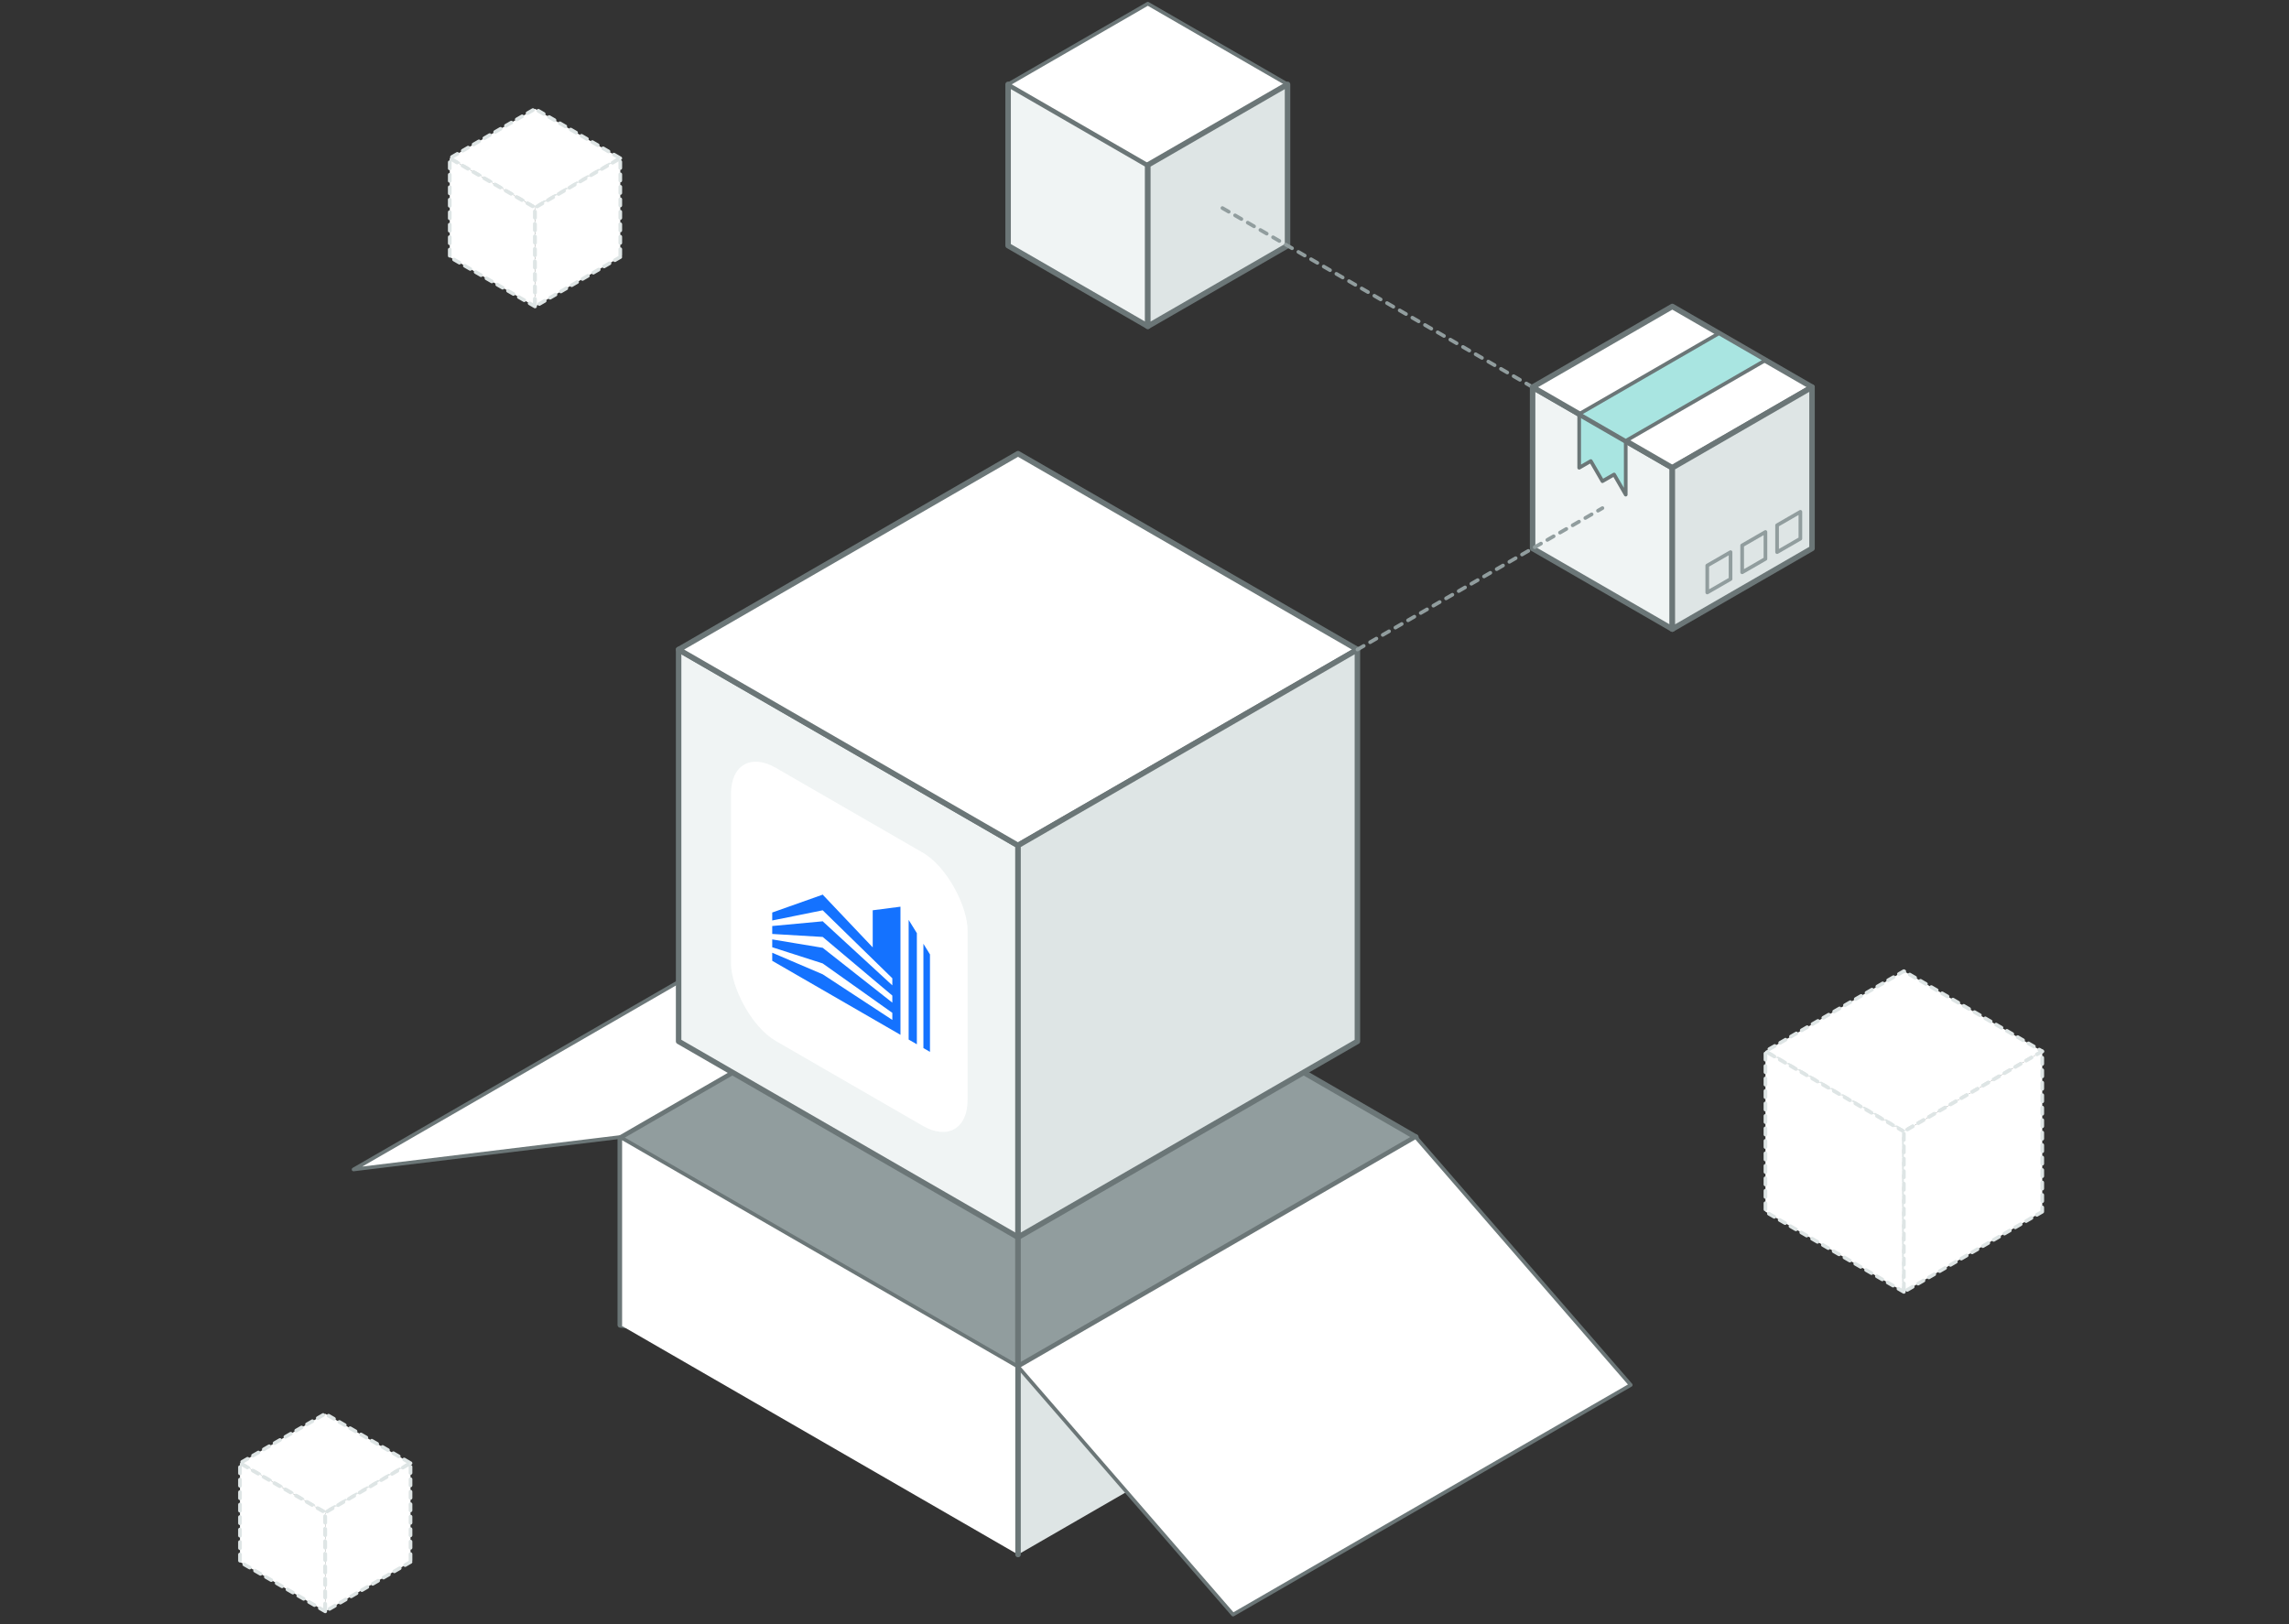
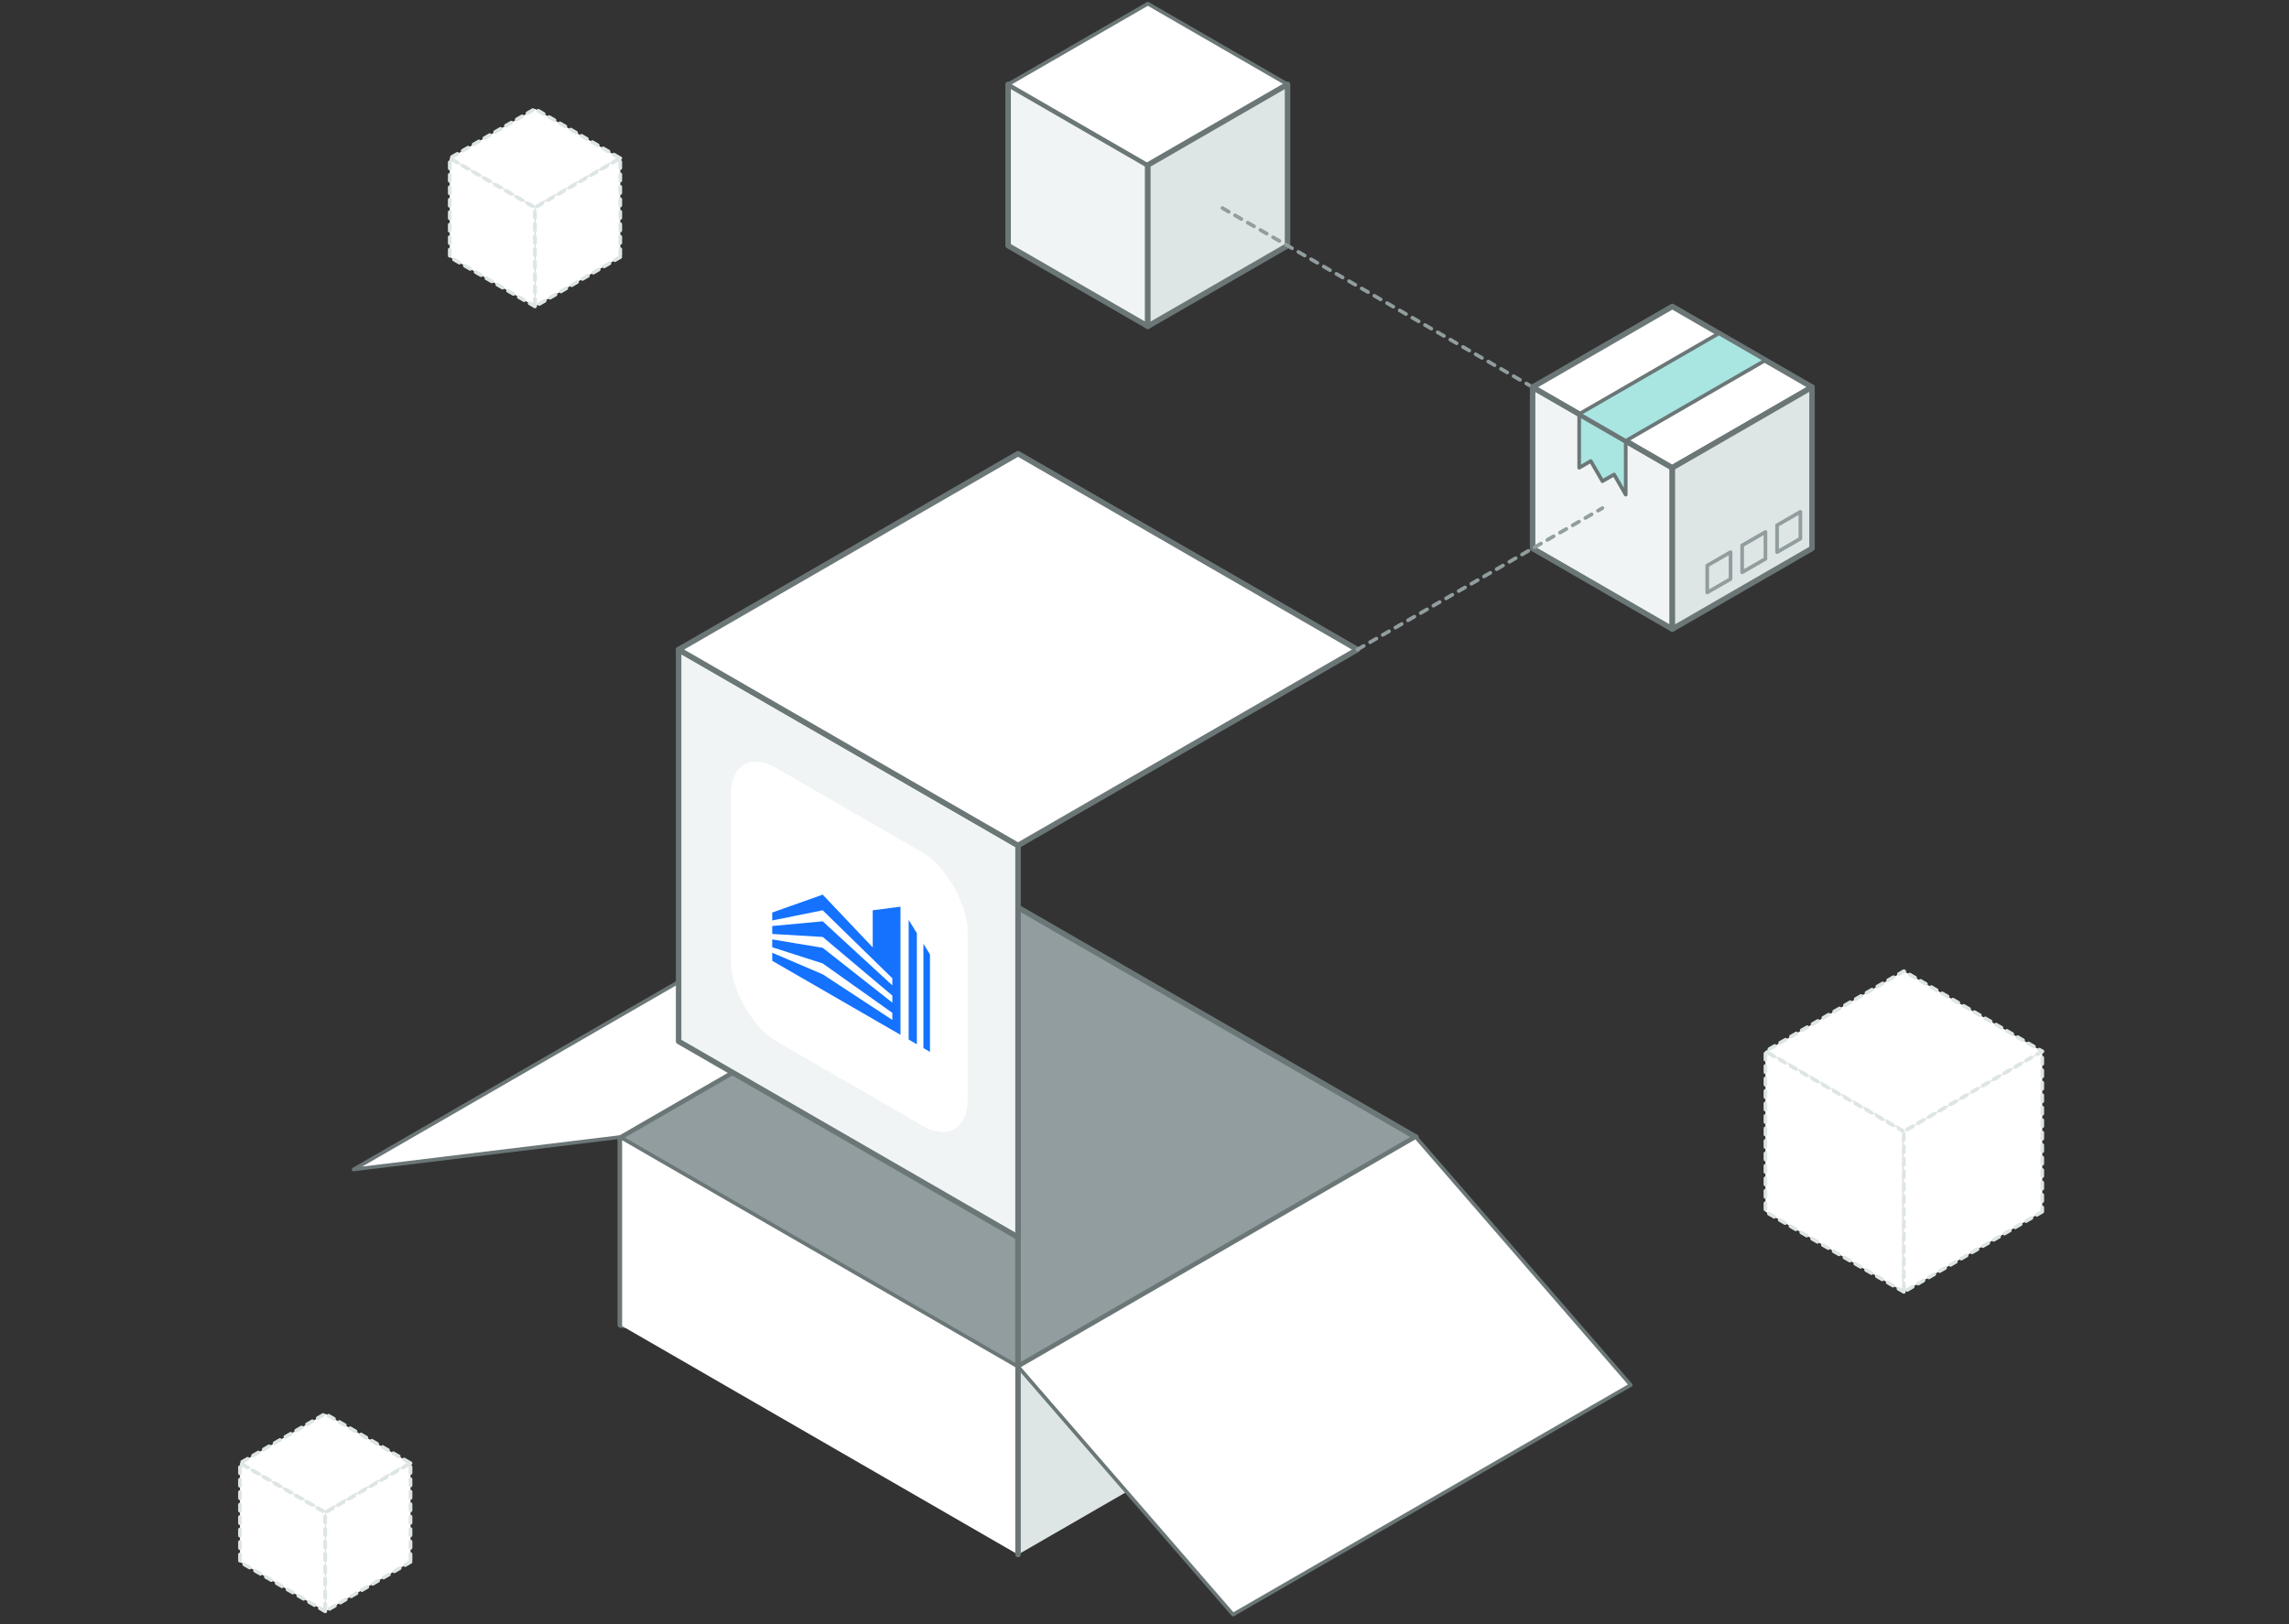
<svg xmlns="http://www.w3.org/2000/svg" width="620" height="440" viewBox="0 0 620 440" fill="none">
  <rect x="0" y="0" width="620" height="440" fill="#333333" stroke="none" />
  <path d="M310.899 44.704L273.057 22.852V66.547L310.899 88.399V44.704Z" fill="#F0F4F4" stroke="#6B7677" stroke-width="1.488" stroke-linecap="round" stroke-linejoin="round" />
  <path d="M348.741 22.852L310.899 1L273.057 22.852L310.899 44.705L348.741 22.852Z" fill="white" stroke="#6B7677" stroke-width="0.992" stroke-linecap="round" stroke-linejoin="round" />
  <path d="M348.743 22.852L310.9 44.704V88.399L348.743 66.547V22.852Z" fill="#DEE5E5" stroke="#6B7677" stroke-width="1.488" stroke-linecap="round" stroke-linejoin="round" />
  <path d="M415.123 104.875L329.826 55.626" stroke="#919D9E" stroke-width="0.992" stroke-linecap="round" stroke-linejoin="round" stroke-dasharray="1.98 1.98" />
  <path d="M452.965 126.718L415.123 104.875V148.57L452.965 170.423V126.718Z" fill="#F0F4F4" stroke="#6B7677" stroke-width="1.488" stroke-linecap="round" stroke-linejoin="round" />
  <path d="M440.348 119.437L427.74 112.156V126.718L430.885 124.903L434.039 130.358L437.193 128.543L440.348 133.999V119.437Z" fill="#A9E5E1" stroke="#6B7677" stroke-width="0.992" stroke-linecap="round" stroke-linejoin="round" />
  <path d="M490.808 104.876L452.965 83.023L415.123 104.876L452.965 126.718L490.808 104.876Z" fill="white" stroke="#6B7677" stroke-width="1.488" stroke-linecap="round" stroke-linejoin="round" />
  <path d="M478.19 97.585L465.583 90.304L427.74 112.156L440.348 119.437L478.19 97.585Z" fill="#A9E5E1" stroke="#6B7677" stroke-width="0.992" stroke-linecap="round" stroke-linejoin="round" />
  <path d="M490.807 104.875L452.965 126.718V170.423L490.807 148.57V104.875Z" fill="#DEE5E5" stroke="#6B7677" stroke-width="1.488" stroke-linecap="round" stroke-linejoin="round" />
  <path d="M481.344 142.291L487.652 138.651V145.931L481.344 149.572V142.291Z" stroke="#919D9E" stroke-width="0.992" stroke-linecap="round" stroke-linejoin="round" />
  <path d="M471.881 147.756L478.19 144.116V151.397L471.881 155.037V147.756Z" stroke="#919D9E" stroke-width="0.992" stroke-linecap="round" stroke-linejoin="round" />
  <path d="M462.428 153.212L468.736 149.572V156.862L462.428 160.503V153.212Z" stroke="#919D9E" stroke-width="0.992" stroke-linecap="round" stroke-linejoin="round" />
  <path d="M275.744 245.829L168.01 308.034V358.94L275.744 370.228V245.829Z" fill="#919D9E" stroke="#6B7677" stroke-width="1.488" stroke-linecap="round" stroke-linejoin="round" />
  <path d="M383.47 308.034L275.746 245.829V370.228L383.47 358.94V308.034Z" fill="#919D9E" stroke="#6B7677" stroke-width="1.488" stroke-linecap="round" stroke-linejoin="round" />
  <path d="M275.744 245.829L203.502 254.618L95.768 316.812L168.01 308.034L275.744 245.829Z" fill="white" stroke="#6B7677" stroke-width="0.992" stroke-linecap="round" stroke-linejoin="round" />
  <path d="M275.745 229.036L183.812 175.967V282.114L275.745 335.183V229.036Z" fill="#F0F4F4" stroke="#6B7677" stroke-width="1.488" stroke-linecap="round" stroke-linejoin="round" />
-   <path d="M367.668 175.967L275.745 122.899L183.812 175.967L275.745 229.036L367.668 175.967Z" fill="white" />
  <path d="M367.668 175.967L275.745 122.899L183.812 175.967L275.745 229.036L367.668 175.967Z" fill="white" stroke="#6B7677" stroke-width="0.992" stroke-linecap="round" stroke-linejoin="round" />
  <path d="M367.668 175.967L275.745 122.899L183.812 175.967L275.745 229.036L367.668 175.967Z" stroke="#6B7677" stroke-width="1.488" stroke-linecap="round" stroke-linejoin="round" />
-   <path d="M367.669 175.967L275.746 229.036V335.183L367.669 282.114V175.967Z" fill="#DEE5E5" stroke="#6B7677" stroke-width="1.488" stroke-linecap="round" stroke-linejoin="round" />
  <path d="M275.744 421.134V370.228L168.01 308.034V358.94" fill="white" />
  <path d="M275.744 421.134V370.228L168.01 308.034V358.94" stroke="#6B7677" stroke-width="0.992" stroke-linecap="round" stroke-linejoin="round" />
  <path d="M383.47 358.94V308.034L275.746 370.228V421.134" fill="#DEE5E5" />
  <path d="M383.47 358.94V308.034L275.746 370.228V421.134" stroke="#6B7677" stroke-width="1.488" stroke-linecap="round" stroke-linejoin="round" />
  <path d="M441.707 375.198L383.47 308.034L275.746 370.228L333.983 437.402L441.707 375.198Z" fill="white" stroke="#6B7677" stroke-width="0.992" stroke-linecap="round" stroke-linejoin="round" />
  <path d="M367.668 175.967L434.038 137.649" stroke="#919D9E" stroke-width="0.992" stroke-linecap="round" stroke-linejoin="round" stroke-dasharray="1.98 1.98" />
  <path d="M553.167 284.814L515.678 306.537L478.189 284.814L515.678 263.092L553.167 284.814Z" fill="white" stroke="#DEE5E5" stroke-width="0.992" stroke-linecap="round" stroke-linejoin="round" stroke-dasharray="1.69 1.69" />
  <path d="M515.678 349.982L478.189 328.26V284.814L515.678 306.537V349.982Z" fill="white" stroke="#DEE5E5" stroke-width="0.992" stroke-linecap="round" stroke-linejoin="round" stroke-dasharray="1.69 1.69" />
  <path d="M553.169 328.26L515.68 349.982V306.537L553.169 284.814V328.26Z" fill="white" stroke="#DEE5E5" stroke-width="0.992" stroke-linecap="round" stroke-linejoin="round" stroke-dasharray="1.69 1.69" />
  <path d="M168.011 42.874L144.915 56.257L121.818 42.874L144.915 29.491L168.011 42.874Z" fill="white" stroke="#DEE5E5" stroke-width="0.992" stroke-linecap="round" stroke-linejoin="round" stroke-dasharray="1.69 1.69" />
  <path d="M144.915 83.023L121.818 69.64V42.874L144.915 56.257V83.023Z" fill="white" stroke="#DEE5E5" stroke-width="0.992" stroke-linecap="round" stroke-linejoin="round" stroke-dasharray="1.69 1.69" />
  <path d="M168.012 69.64L144.916 83.023V56.257L168.012 42.874V69.64Z" fill="white" stroke="#DEE5E5" stroke-width="0.992" stroke-linecap="round" stroke-linejoin="round" stroke-dasharray="1.69 1.69" />
  <path d="M111.193 396.38L88.096 409.762L65 396.38L88.096 382.997L111.193 396.38Z" fill="white" stroke="#DEE5E5" stroke-width="0.992" stroke-linecap="round" stroke-linejoin="round" stroke-dasharray="1.69 1.69" />
  <path d="M88.096 436.528L65 423.145V396.379L88.096 409.762V436.528Z" fill="white" stroke="#DEE5E5" stroke-width="0.992" stroke-linecap="round" stroke-linejoin="round" stroke-dasharray="1.69 1.69" />
  <path d="M111.194 423.145L88.098 436.528V409.762L111.194 396.379V423.145Z" fill="white" stroke="#DEE5E5" stroke-width="0.992" stroke-linecap="round" stroke-linejoin="round" stroke-dasharray="1.69 1.69" />
  <g clip-path="url(#clip0_2611_99383)">
    <rect width="74" height="74" rx="14" transform="matrix(0.866 0.5 0 1 198 201)" fill="white" />
    <path fill-rule="evenodd" clip-rule="evenodd" d="M236.384 246.6L243.9 245.628V280.34L209.168 260.288V258.103L222.776 263.919V263.905L222.836 263.945L222.869 263.958V263.966L241.697 276.303V274.389L222.839 261.004L209.168 256.611V254.494L222.776 256.757V256.718L222.837 256.768L222.869 256.772V256.792L241.696 271.619V269.705L222.837 253.822L209.168 253.014V250.864L222.776 249.594V249.531L222.839 249.589L222.869 249.585V249.617L241.696 266.938V265.02L222.837 246.602L209.168 249.362V247.206L222.776 242.388V242.301L222.839 242.366L222.869 242.355V242.398L236.384 256.65V246.6ZM248.342 282.905L246.12 281.622V249.202L248.342 252.799V282.905ZM250.116 283.929V255.677L251.892 258.554V284.954L250.116 283.929Z" fill="#1472FF" />
  </g>
  <defs>
    <clipPath id="clip0_2611_99383">
      <rect width="74" height="74" rx="14" transform="matrix(0.866 0.5 0 1 198 201)" fill="white" />
    </clipPath>
  </defs>
</svg>